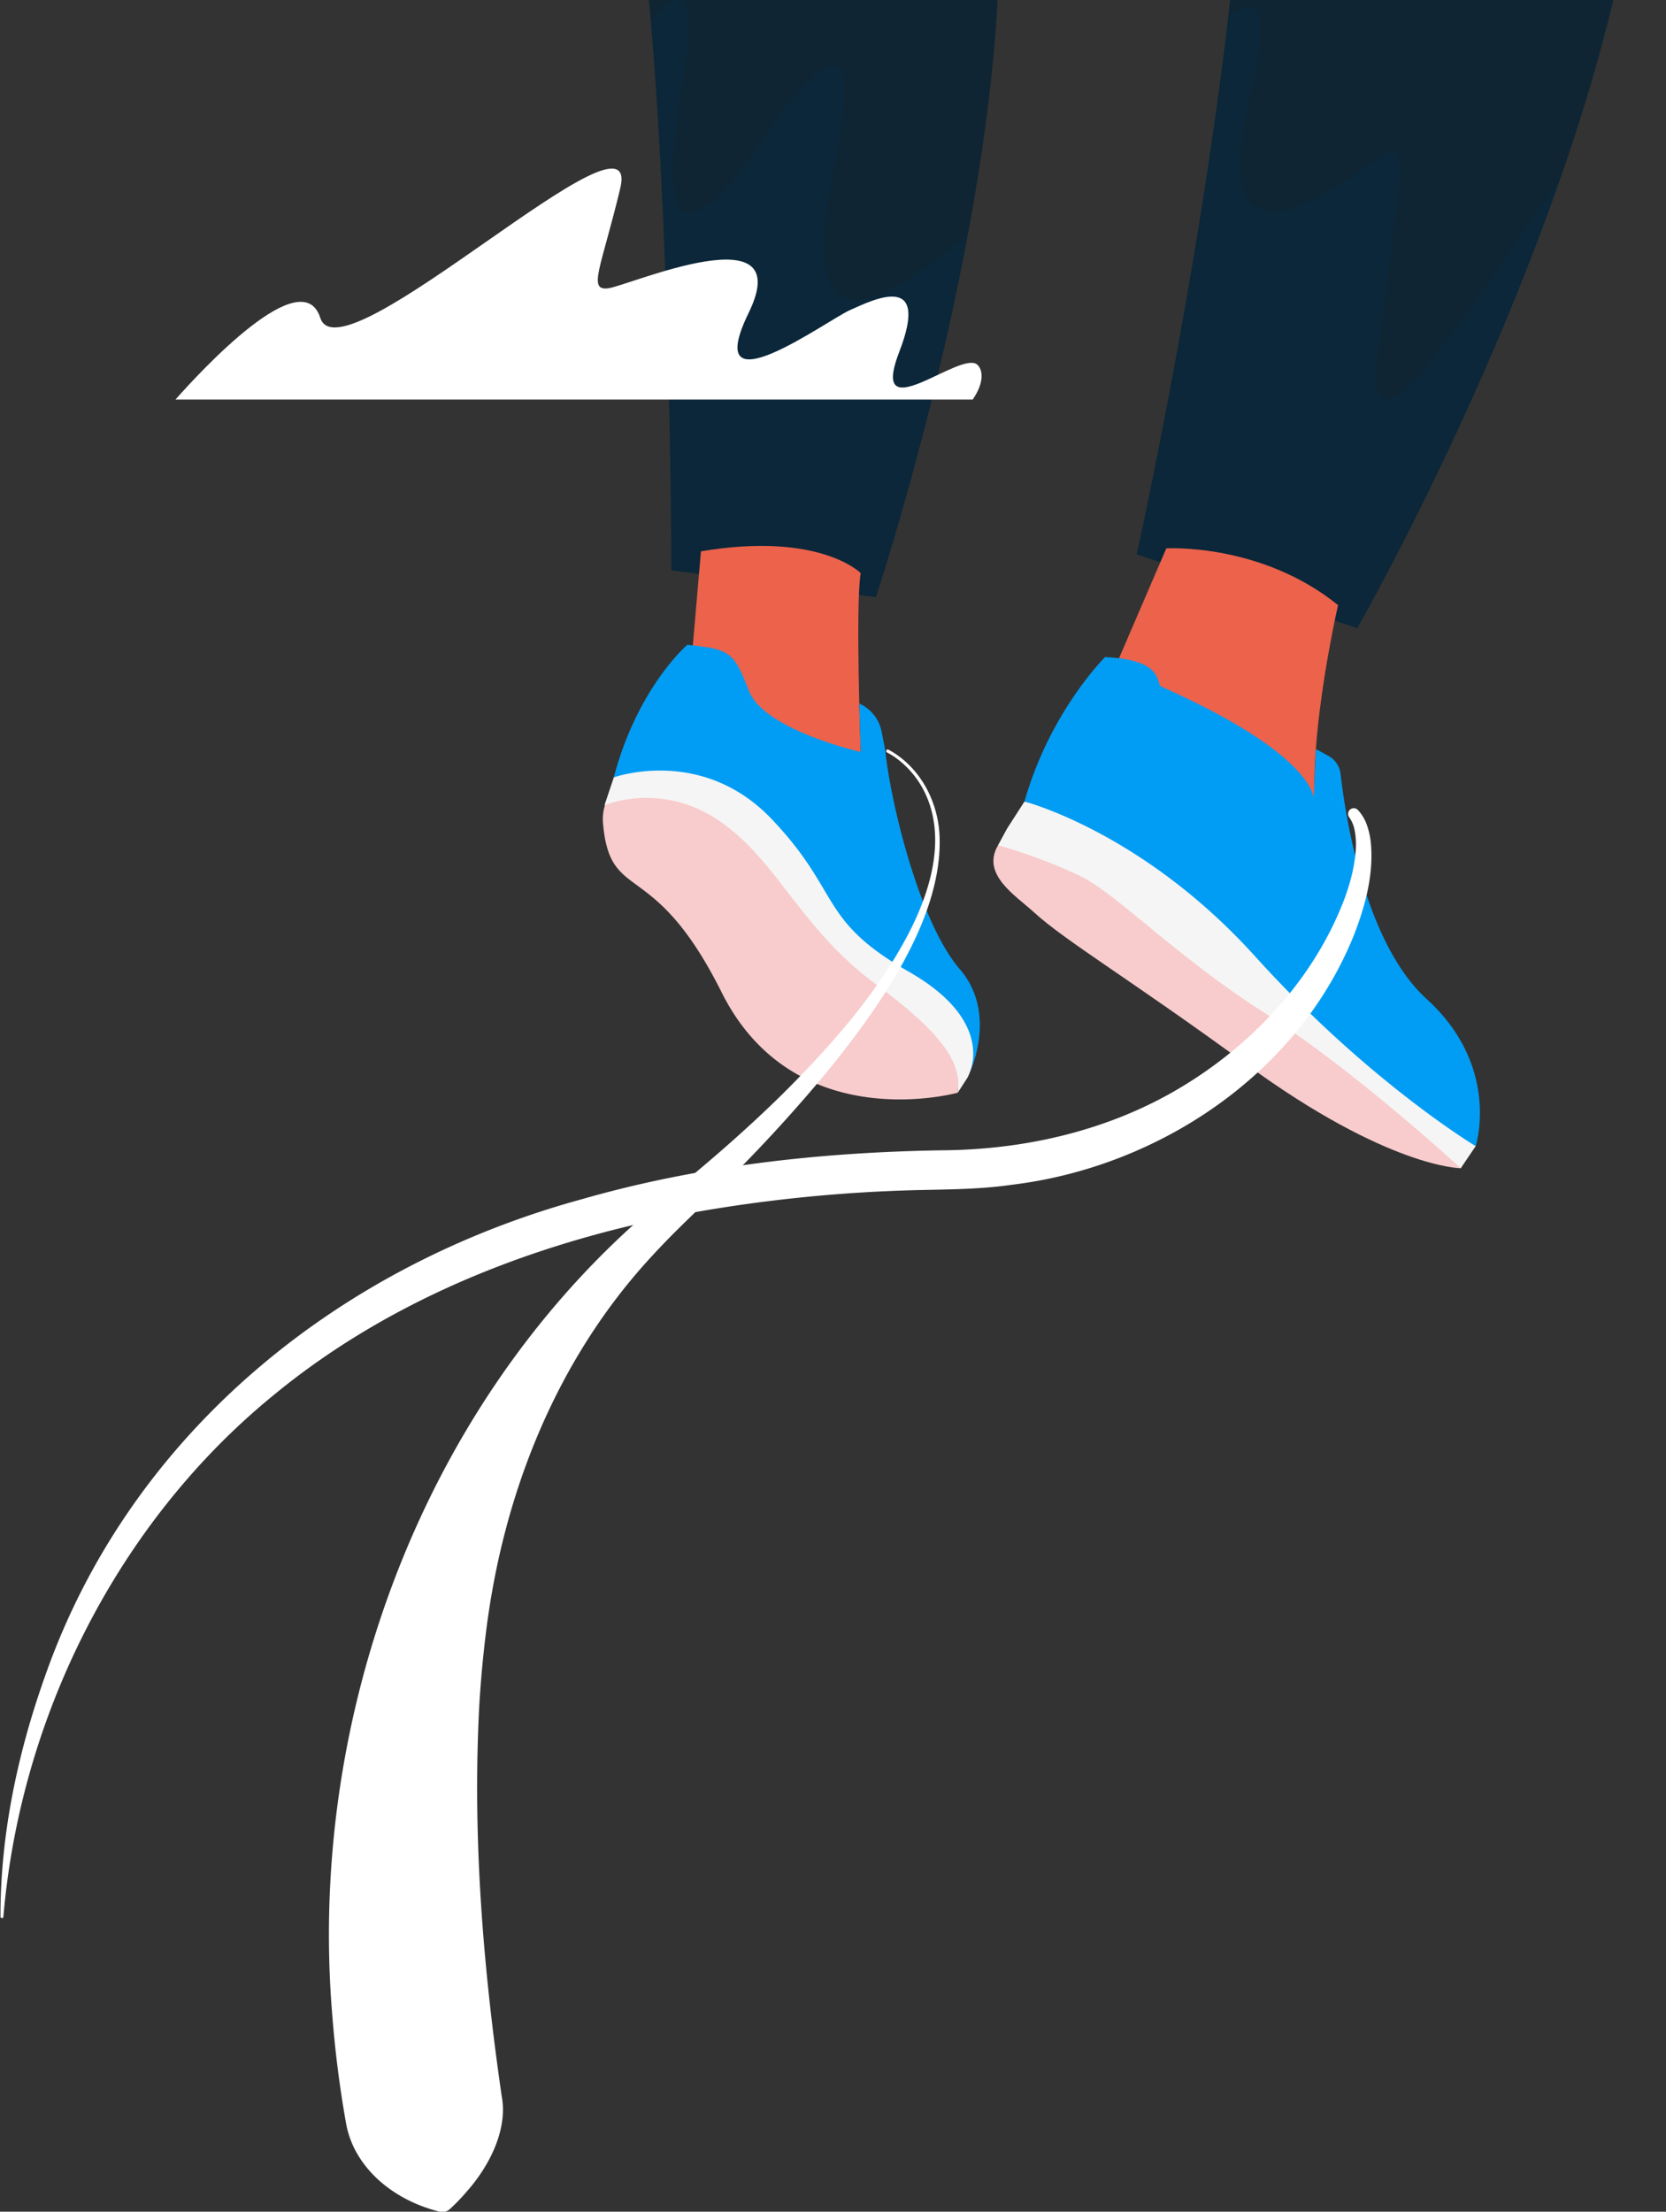
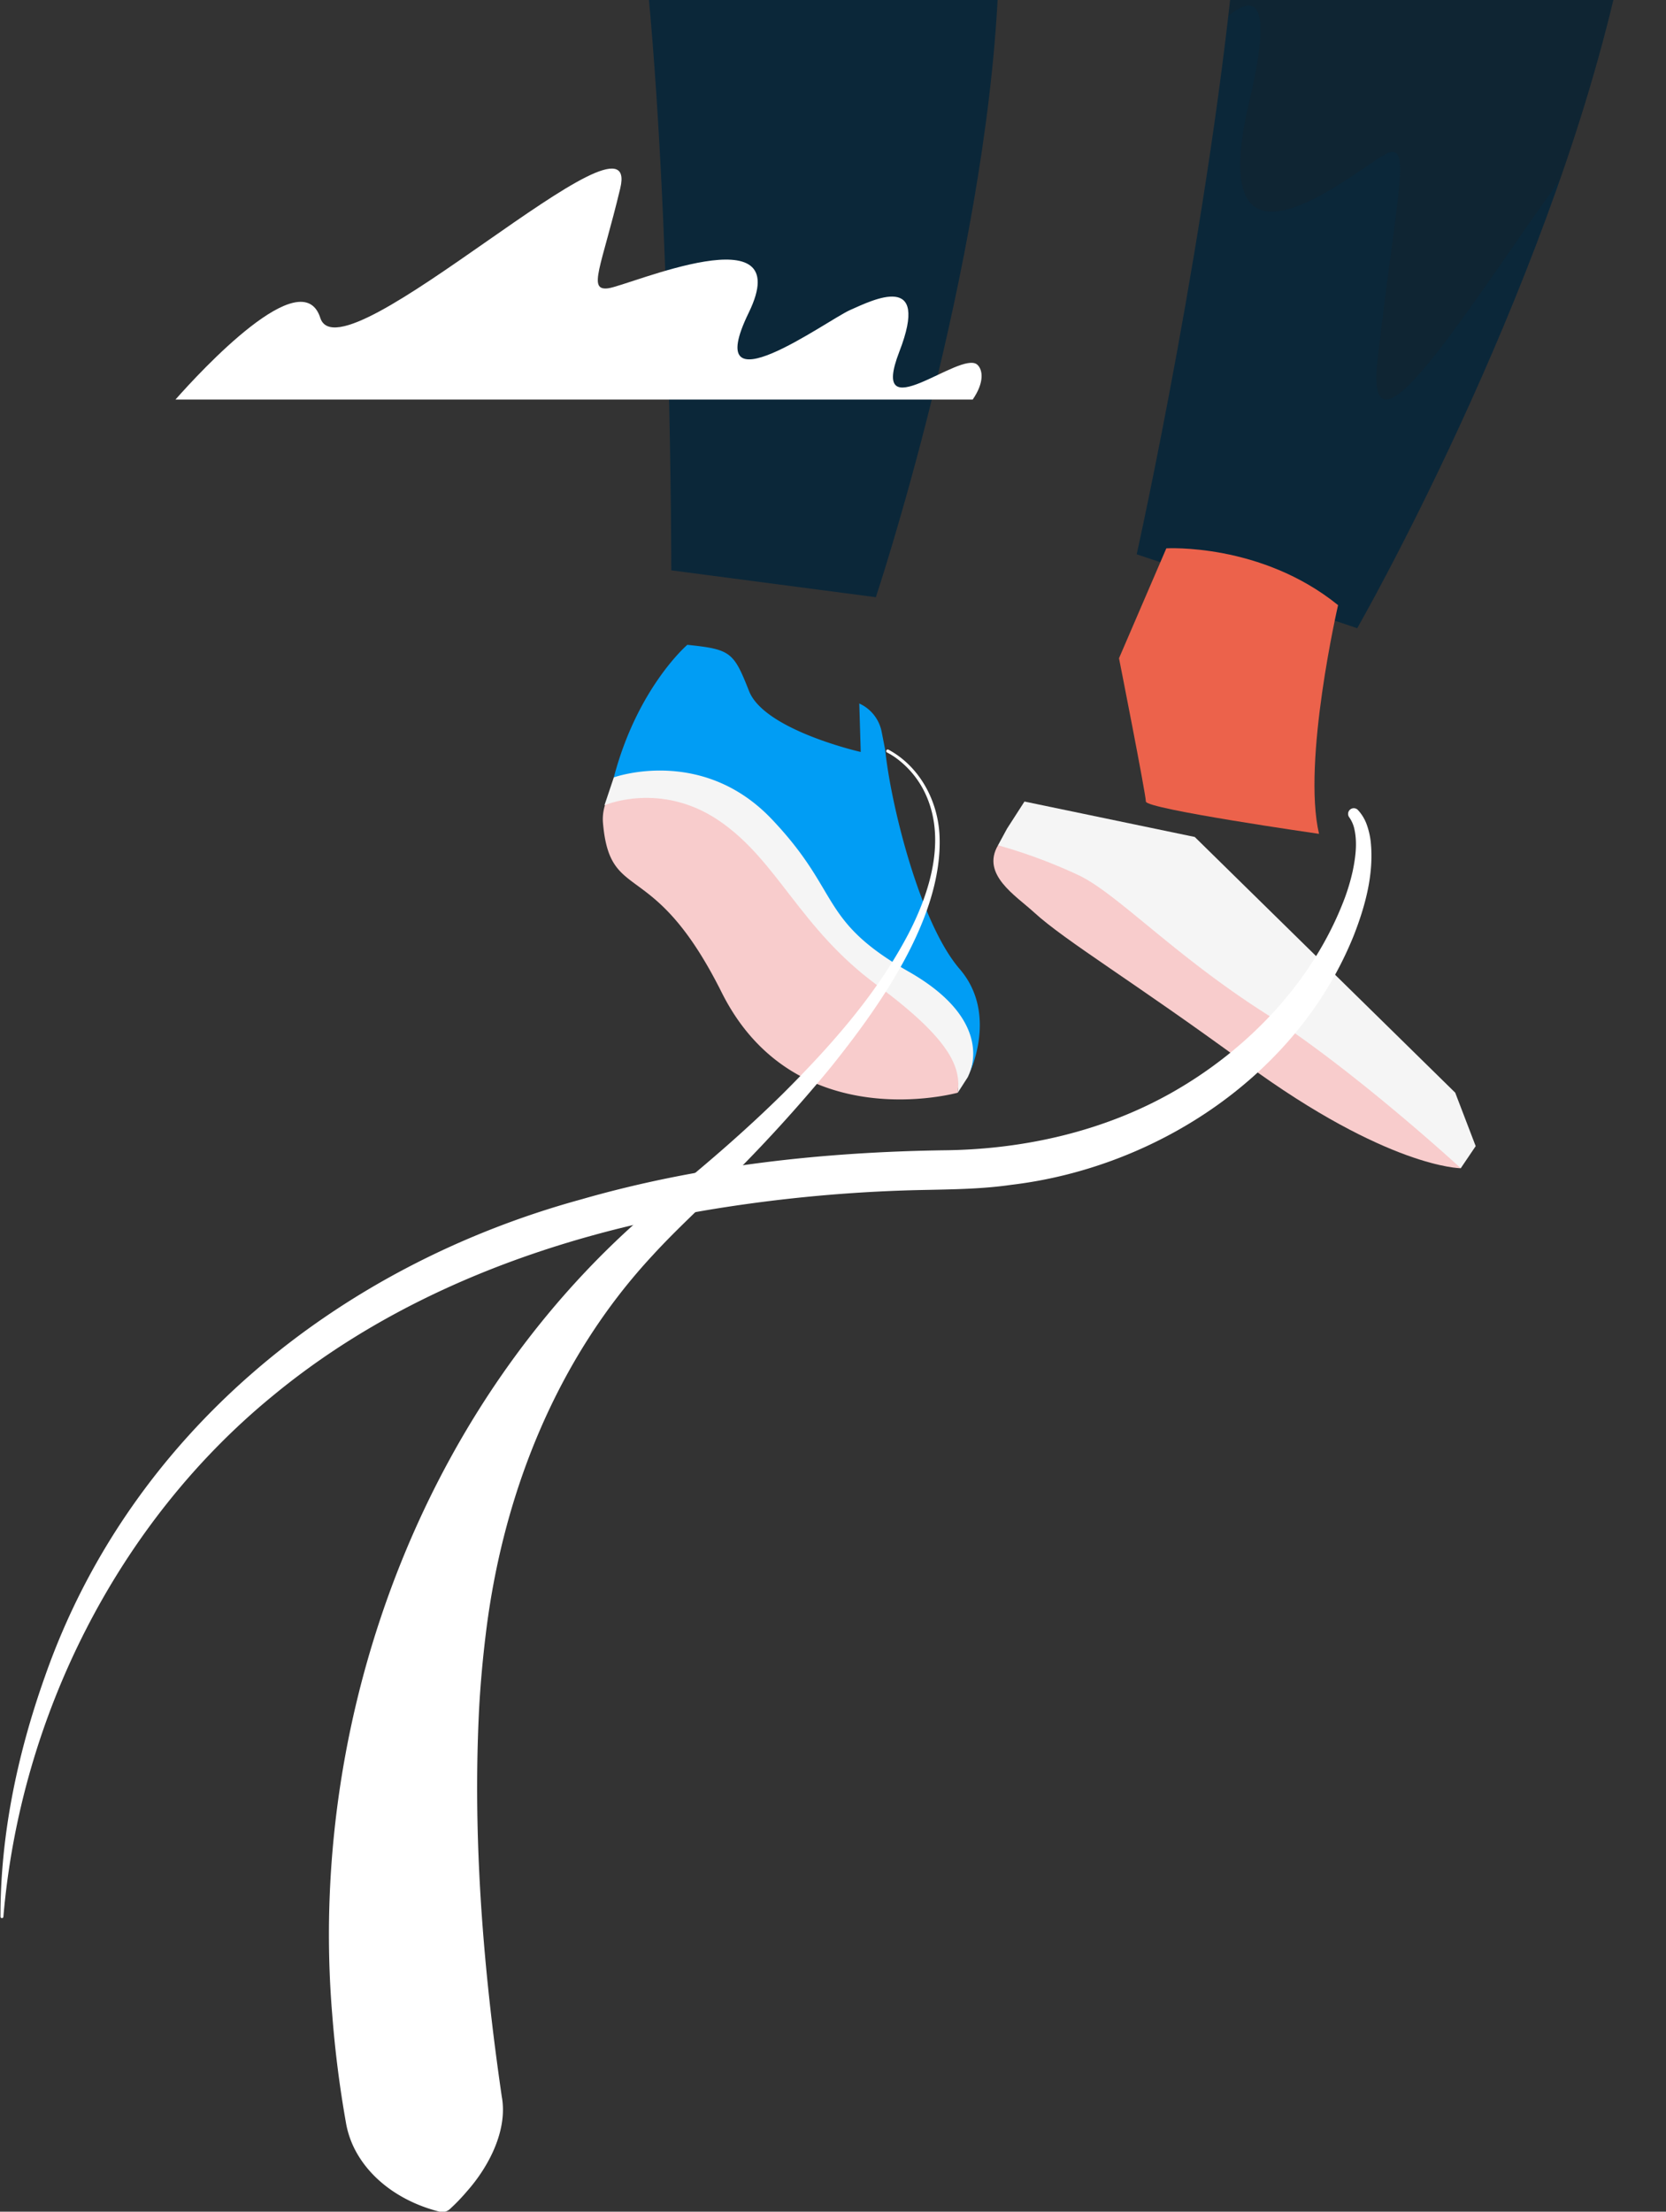
<svg xmlns="http://www.w3.org/2000/svg" width="685" height="909" viewBox="0 0 685 909">
  <rect x="0" y="0" width="685" height="909" fill="#333333" stroke="none" />
  <defs>
    <clipPath id="clip-path">
      <path id="Rectángulo_10060" data-name="Rectángulo 10060" fill="#fff" stroke="#707070" stroke-width="1" d="M998-243.558h685v909H998z" />
    </clipPath>
    <clipPath id="clip-path-2">
      <path id="Rectángulo_10058" data-name="Rectángulo 10058" fill="none" d="M0 0h159.914v191.449H0z" />
    </clipPath>
    <clipPath id="clip-path-3">
      <path id="Rectángulo_10059" data-name="Rectángulo 10059" fill="none" d="M0 0h144.666v135.26H0z" />
    </clipPath>
  </defs>
  <g id="Enmascarar_grupo_106" data-name="Enmascarar grupo 106" transform="translate(-998 243.558)" clip-path="url(#clip-path)">
    <g id="Grupo_19069" data-name="Grupo 19069" transform="translate(-1386.311 -355)">
      <g id="Grupo_19068" data-name="Grupo 19068" transform="translate(2384.51 84.212)">
        <path id="Trazado_15897" data-name="Trazado 15897" d="M2878.392 97.758l144.667 8.495c-5.328 114.065-50.232 248.9-50.232 248.9l-84.1-11.043s0-145.377-10.337-246.347" transform="translate(-2612.908 -82.468)" fill="#0b2739" />
        <path id="Trazado_15898" data-name="Trazado 15898" d="M3205.4 76.089l156.406 20.332c-29.5 130.136-106.912 265.09-106.912 265.09l-90.676-30.38s30.54-137.194 41.182-255.042" transform="translate(-2697.051 -76.089)" fill="#0b2739" />
        <path id="Trazado_15899" data-name="Trazado 15899" d="M2931.9 307.807c5.007-7.257 4.1-12.4 1.87-14.357-6.9-6.057-44.84 27.76-32.029-5.338s-10.677-21.353-20.286-17.082-61.923 42.7-41.637 1.068-49.27-11.083-57.811-10.016-2.807-8.538 4.992-41.129c9.445-39.471-114.8 79.971-123.343 53.28-7.46-23.312-49.118 21.78-59.549 33.574z" transform="translate(-2532.164 -116.357)" fill="#fff" />
        <path id="Trazado_15900" data-name="Trazado 15900" d="M3272.89 738.786s-29.87 0-88.581-43.009c-45.865-33.6-74.038-50.385-86.884-62.16-7.573-6.942-21.828-15.558-14.8-27.561l25.22-2.33s117.052 79.092 120.776 81.046 44.269 44.936 44.269 44.936z" transform="translate(-2672.473 -231.415)" fill="#f8cccc" />
        <path id="Trazado_15901" data-name="Trazado 15901" d="M2999.082 694.278s-67.1 18.752-97.108-41.254c-28.221-56.443-45.777-35.856-48.765-69.44a19.068 19.068 0 0 1 3.114-12.287l8.885-13.3 79.092 23.768 56.791 90.544z" transform="translate(-2605.472 -217.954)" fill="#f8cccc" />
        <path id="Trazado_15902" data-name="Trazado 15902" d="M3087.117 592.693l7.173-11.142 70.016 14.56 107.094 105.1 8.415 21.968-6.136 9.078s-43.579-40.16-80.606-63.8-60.383-48.705-76.049-56.4a215.332 215.332 0 0 0-33.61-12.533z" transform="translate(-2673.263 -224.888)" fill="#f5f5f5" />
        <path id="Trazado_15903" data-name="Trazado 15903" d="M2857.926 562.986l-3.848 11.47s23.127-10.067 47.237 6.408 32.949 43.988 64.694 67.4 34.556 34.663 33.351 44.307l4.128-6.417s4.009-8.048 2.905-15.884l-6.095-22.005L2921 567.2l-50.9-15z" transform="translate(-2605.75 -216.247)" fill="#f5f5f5" />
        <path id="Trazado_15904" data-name="Trazado 15904" d="M3243.982 457.4s-14.831 64.228-7.827 93.994c0 0-71.2-10.219-71.2-13.28s-11.042-58.892-11.042-58.892l19.454-45.167s38.93-2.324 70.62 23.345" transform="translate(-2694.015 -181.452)" fill="#ec624b" />
-         <path id="Trazado_15905" data-name="Trazado 15905" d="M2908.442 434.877l-4.479 51.861s13.437 33.964 16.049 34.338 54.12-3.733 54.12-3.733-2.24-60.445 0-73.508c0 0-16.8-17.169-65.69-8.958" transform="translate(-2620.436 -181.055)" fill="#ec624b" />
-         <path id="Trazado_15906" data-name="Trazado 15906" d="M3131.957 497.43s-22.638 22.362-33.13 59.357c0 0 48.589 12.423 94.971 63.775s90.554 77.854 90.554 77.854 10.491-32.578-20.154-60.462c-25.7-23.387-33.537-76.1-35.4-92.494a9.721 9.721 0 0 0-5-7.428l-5.165-2.827-.912 20.318s.56-17.882-62.583-45.946c-2.485-1.1 1.655-11.043-23.191-12.147" transform="translate(-2677.8 -200.124)" fill="#019df4" />
        <path id="Trazado_15907" data-name="Trazado 15907" d="M2889.763 490.26s-20.528 17.542-30.232 54.492c0 0 36.2-13.063 64.943 17.169s19.035 41.429 56.359 62.7 24.261 43.3 24.261 43.3 13.063-25.38-3.36-44.415-28.366-67.928-30.6-89.949l-1.473-7.548a16.15 16.15 0 0 0-8.562-11.321l-.635-.321.594 19.937s-39.563-8.958-45.908-25.007-7.464-17.168-25.38-19.035" transform="translate(-2607.355 -198.013)" fill="#019df4" />
        <path id="Trazado_15908" data-name="Trazado 15908" d="M2502.15 1041c-.058-33.741 7.055-67.206 18.355-98.94 34.893-99.4 120.184-168.387 220.354-195.84 48.949-14.083 99.953-19.574 150.749-20.223 32.077-.537 64.322-7.9 92.327-23.781 31.276-17.73 57.923-45.613 70.8-79.518a84.9 84.9 0 0 0 3.414-11.488c1.181-5.718 1.932-11.605.665-17.25a13.249 13.249 0 0 0-2.079-4.761 2.336 2.336 0 0 1 3.5-3.082 17.42 17.42 0 0 1 3.745 6.244 31.163 31.163 0 0 1 1.552 6.733c1.4 13.224-2.18 26.385-6.909 38.509-22.969 57.209-80.585 95.438-140.839 102.612-14.7 2.137-29.75 1.833-44.554 2.338a617.781 617.781 0 0 0-80 7.955c-64.49 10.868-128.155 34.355-178.994 76.314-63.937 52.237-103.919 132.078-110.883 214.176a.606.606 0 0 1-1.212 0" transform="translate(-2502.15 -226.022)" fill="#fff" />
        <path id="Trazado_15909" data-name="Trazado 15909" d="M2923.638 551.336c12.9 6.959 20.406 21.2 20.965 35.573 1.356 33.453-24.575 69.863-44.8 95.026a619.38 619.38 0 0 1-43.2 47.319c-9.594 9.613-20.66 19.7-29.826 29.734-39.882 42.792-61.913 98.8-68.8 156.207-1.2 9.865-2.137 20.13-2.678 30.058-2.739 53.344 1.625 106.856 9.3 159.621 2.518 13.54-5.061 28.566-14.411 39.069a77.732 77.732 0 0 1-6.819 7.085 4.608 4.608 0 0 1-4.227 1.2c-14.759-3.651-28.378-12.569-35.143-26a38.587 38.587 0 0 1-3.5-10.773q-3.905-22.084-5.618-44.406c-10.39-125.394 39.692-257.14 137.981-336.51 16.289-13.175 32.389-27.111 47.3-41.814 19.777-19.726 38.679-40.96 51.7-65.838 9.333-18.038 16.092-40.88 5.7-59.848a38.121 38.121 0 0 0-10.13-11.755 27.884 27.884 0 0 0-4.393-2.8.649.649 0 1 1 .6-1.15" transform="translate(-2558.49 -215.97)" fill="#fff" />
        <g id="Grupo_19064" data-name="Grupo 19064" transform="translate(504.842 .001)" opacity=".2" style="mix-blend-mode:multiply;isolation:isolate">
          <g id="Grupo_19063" data-name="Grupo 19063">
            <g id="Grupo_19062" data-name="Grupo 19062" clip-path="url(#clip-path-2)">
              <path id="Trazado_15910" data-name="Trazado 15910" d="M3217.608 109.914c11.168-9.186 18.416-6.392 8.573 35.326-20.285 85.987 49.27 22.887 57.812 20.682s2.807 17.633-4.992 84.937c-5.741 49.541 37.9-22.14 74.939-73.619a750.6 750.6 0 0 0 23.585-80.819l-156.406-20.332a1328.234 1328.234 0 0 1-3.511 33.825" transform="translate(-3217.609 -76.09)" fill="#1c1c1b" />
            </g>
          </g>
        </g>
        <g id="Grupo_19067" data-name="Grupo 19067" transform="translate(265.482 15.291)" opacity=".2" style="mix-blend-mode:multiply;isolation:isolate">
          <g id="Grupo_19066" data-name="Grupo 19066">
            <g id="Grupo_19065" data-name="Grupo 19065" clip-path="url(#clip-path-3)">
-               <path id="Trazado_15911" data-name="Trazado 15911" d="M2878.392 97.758a1214.31 1214.31 0 0 1 1.912 20.494c10.752-11.738 20.383-19.519 12.955 25.67-12.811 77.94 10.677 50.284 20.286 40.225s61.923-100.566 41.637-2.513c-18.958 91.637 40.549 34.791 55.39 24.906 6.106-32.662 10.948-67.341 12.487-100.287z" transform="translate(-2878.391 -97.759)" fill="#1c1c1b" />
-             </g>
+               </g>
          </g>
        </g>
      </g>
    </g>
  </g>
</svg>